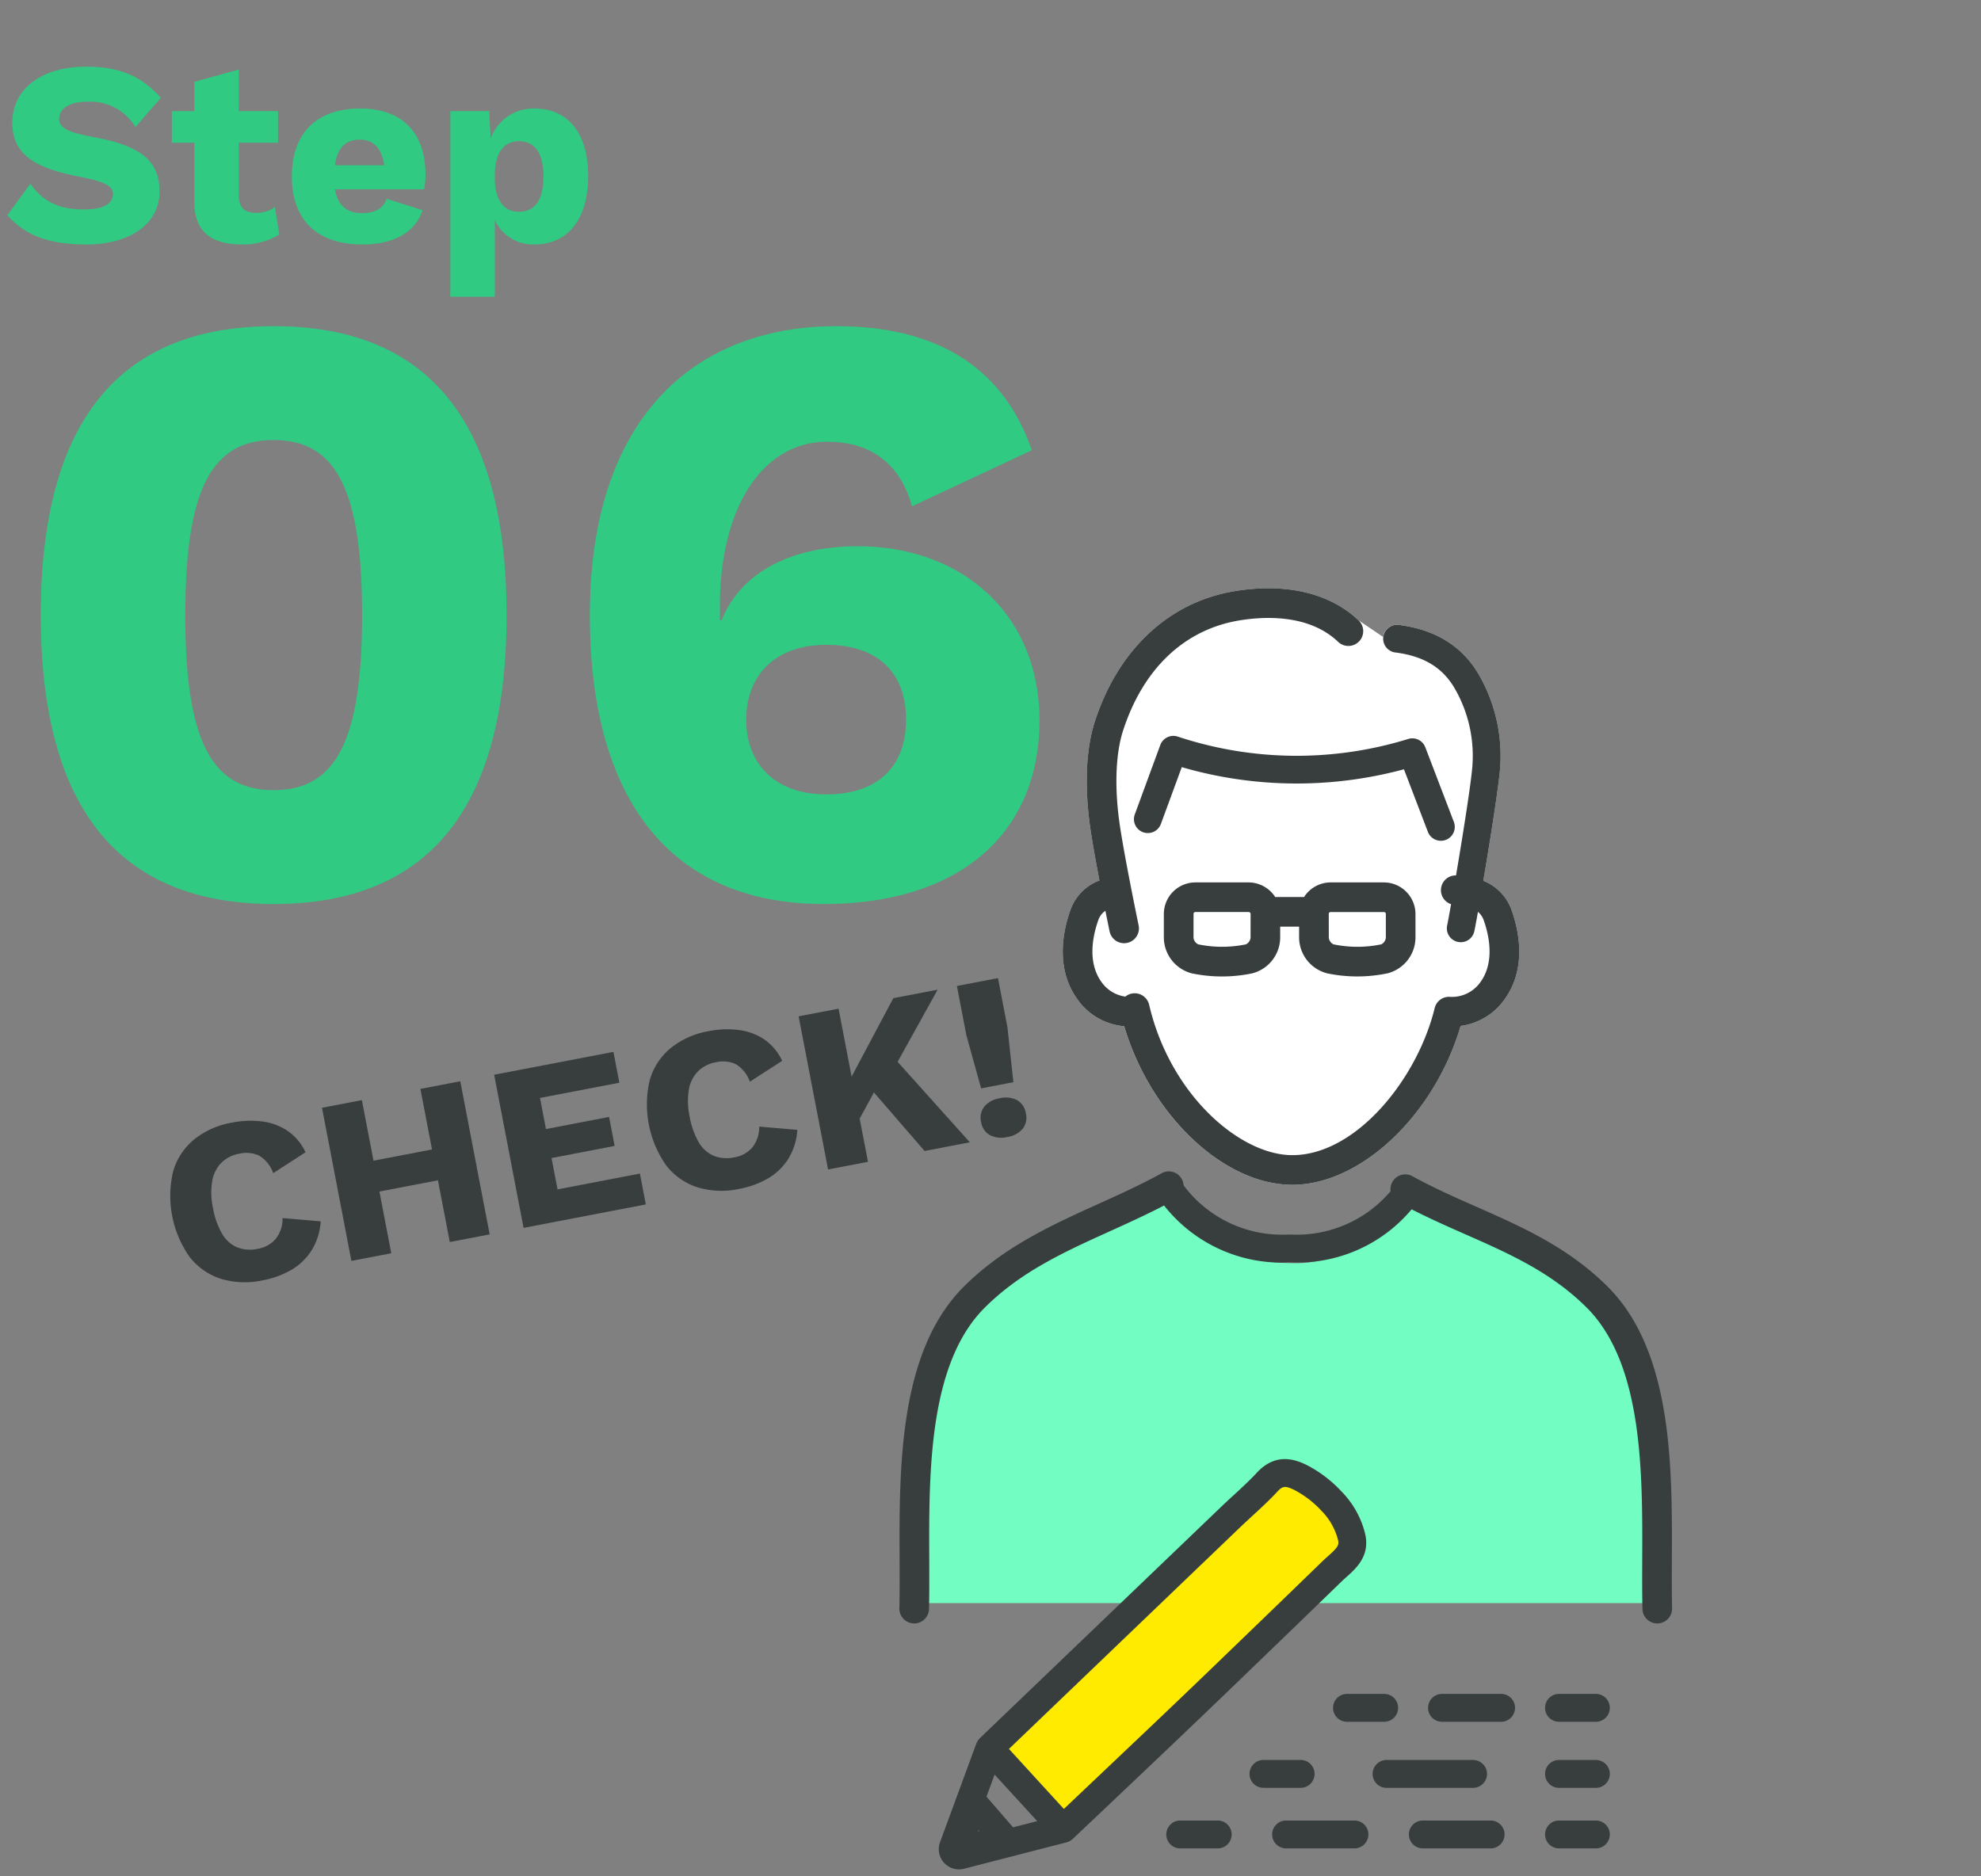
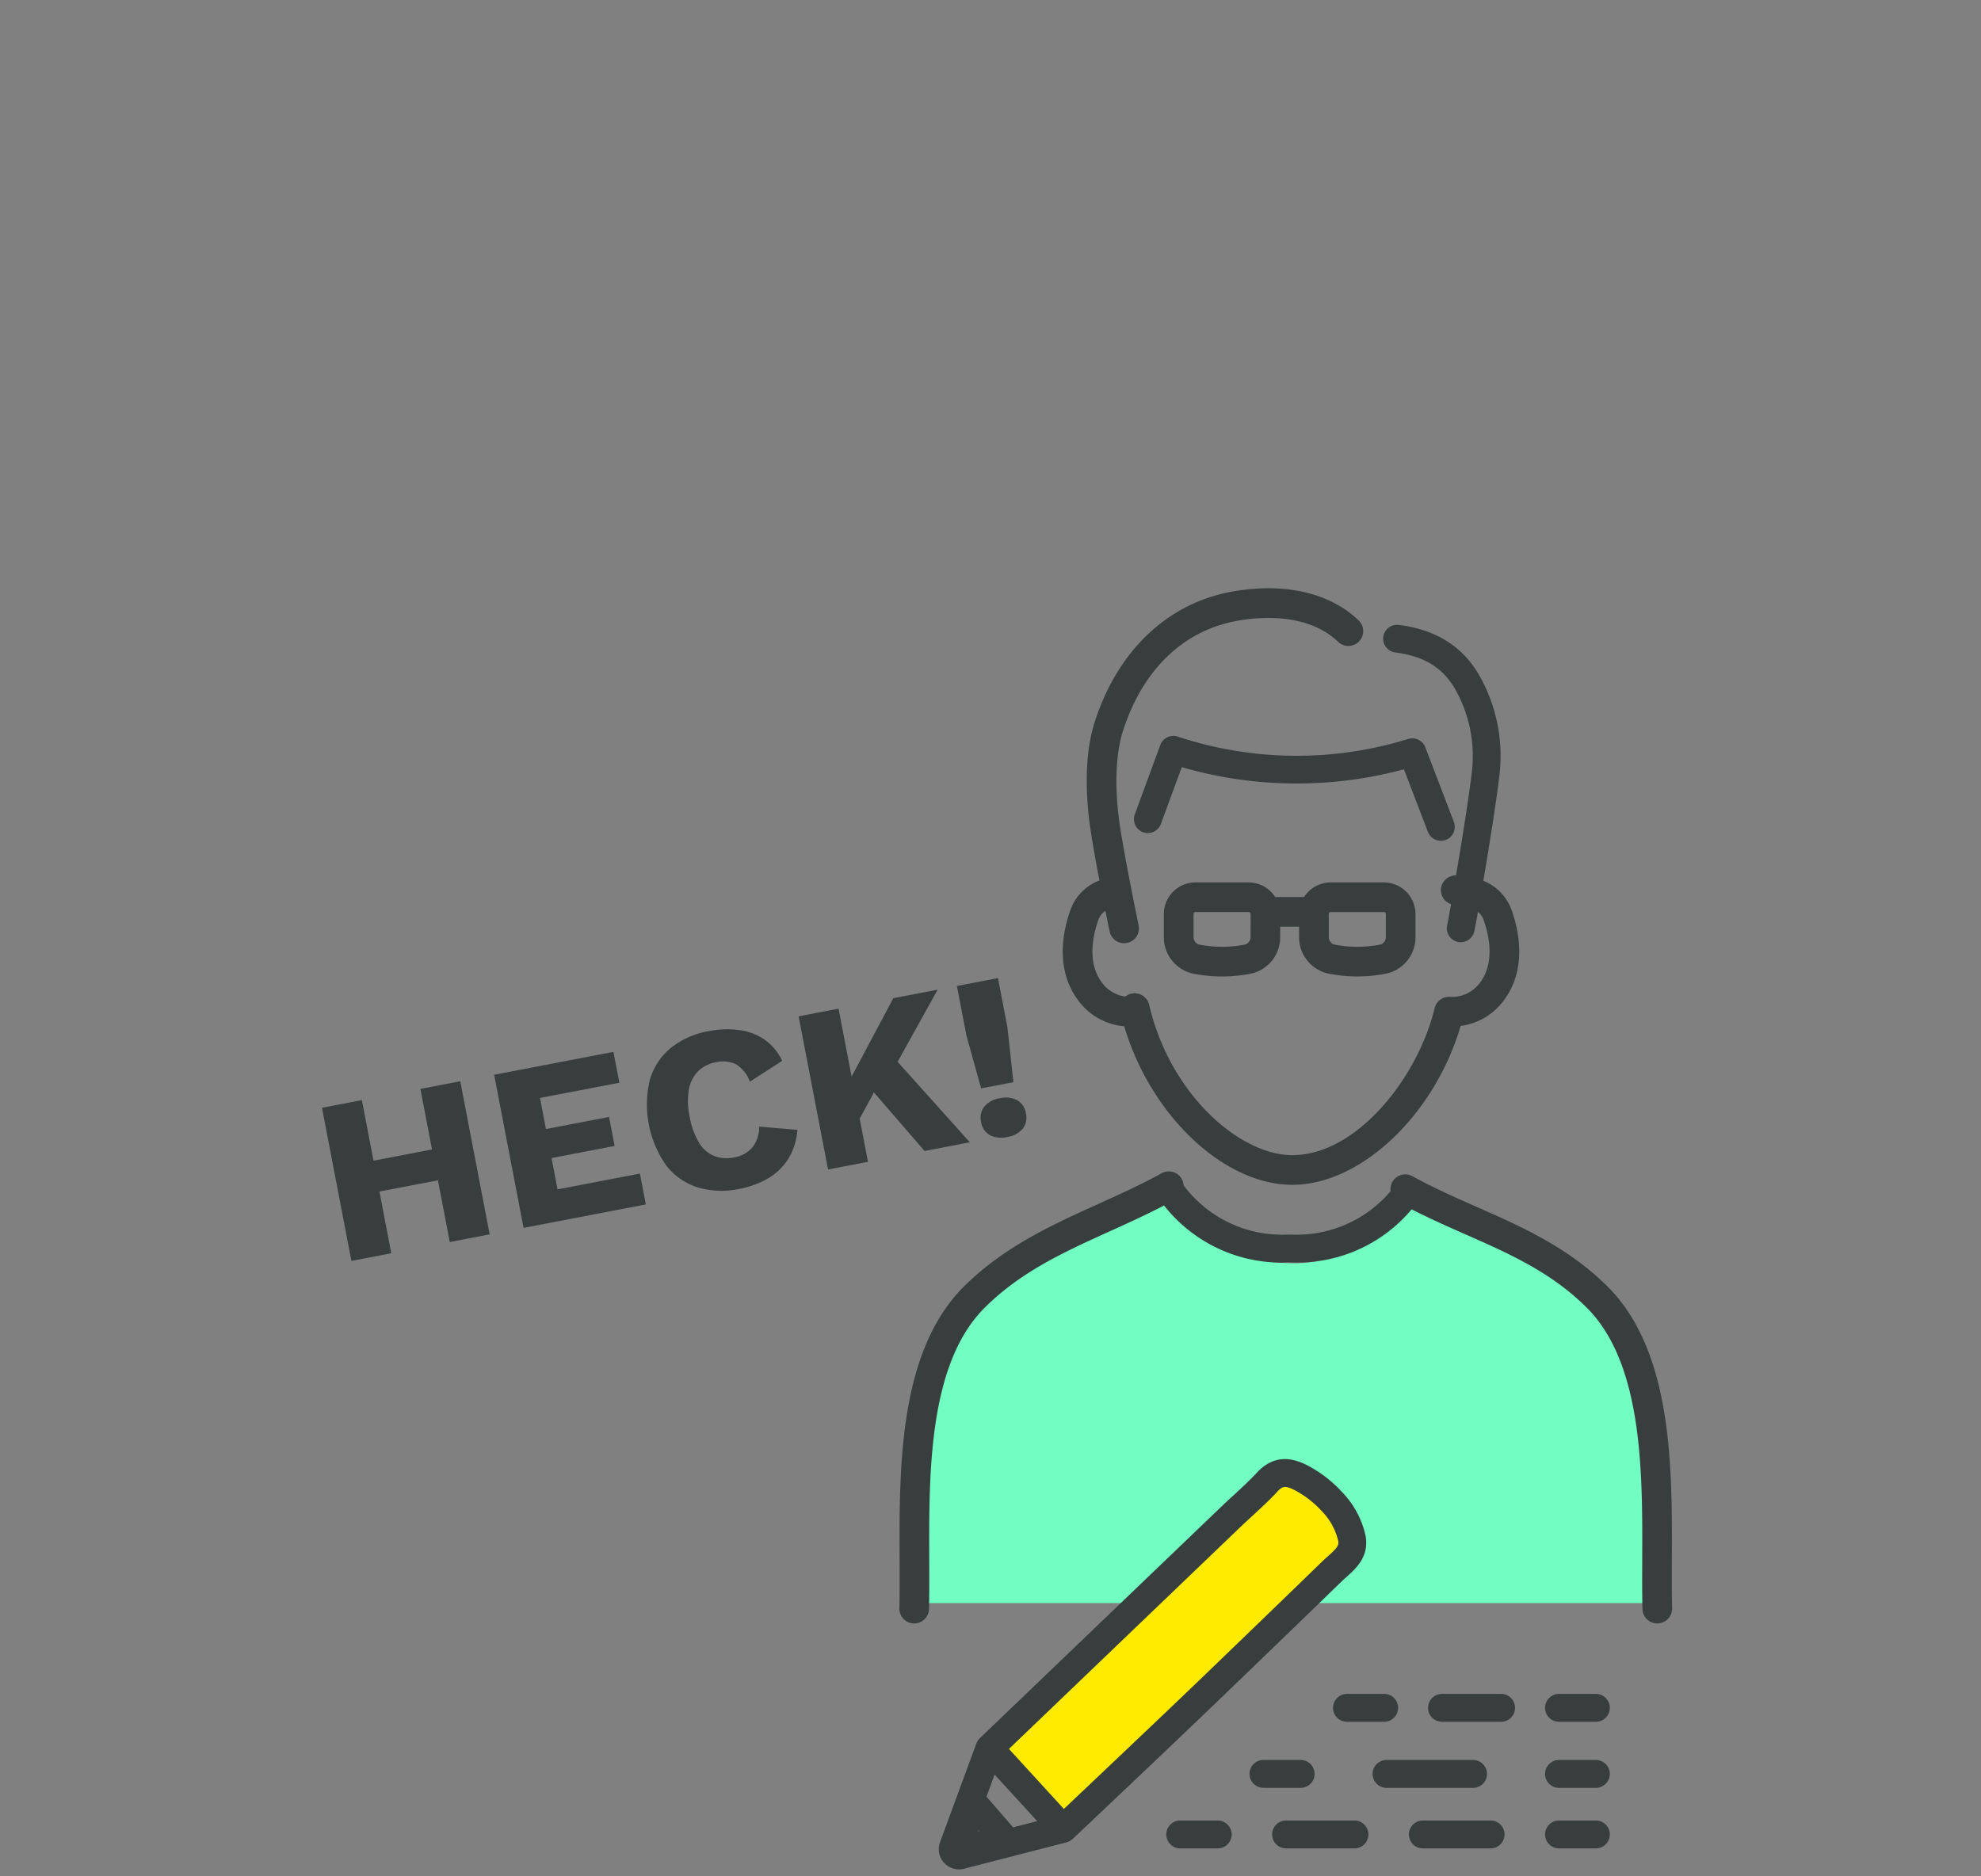
<svg xmlns="http://www.w3.org/2000/svg" width="303" height="287" viewBox="0 0 303 287">
  <rect x="0" y="0" width="303" height="287" fill="#808080" stroke="none" />
  <defs>
    <clipPath id="a">
      <rect width="303" height="287" transform="translate(259 3099)" fill="none" />
    </clipPath>
  </defs>
  <g transform="translate(-259 -3099)">
    <g clip-path="url(#a)">
-       <path d="M13.24-26.8C6-26.8,1.88-23.16,1.88-18.2c0,5.16,4.04,7,10.28,8.24,3.6.68,5.12,1.36,5.12,2.6,0,1.52-1.44,2.4-4.4,2.4-3.52,0-6.08-.92-8.24-3.92L1.12-4.08C3.72-1.2,7,.4,13.24.4,19.6.4,24.4-2.56,24.4-7.72c0-4.64-2.84-7-10.16-8.32-3.76-.68-5.2-1.4-5.2-2.76,0-1.52,1.48-2.64,4.32-2.64a8.064,8.064,0,0,1,7.36,3.88l3.88-4.48C21.56-25.44,18.2-26.8,13.24-26.8ZM42.04-5.32a4.659,4.659,0,0,1-2.88.88c-1.68,0-2.64-.76-2.64-2.68v-8.04h6V-20h-6v-6.36l-6.8,1.88V-20H26.28v4.84h3.44V-6C29.76-1.36,32.56.4,37.08.4a10.635,10.635,0,0,0,5.64-1.52Zm23.04-4.96c0-6.32-3.48-10.12-10-10.12-6.68,0-10.44,3.8-10.44,10.4S48.44.4,55.44.4c4.64,0,8.04-1.76,9.2-5.24L59.12-6.6c-.44,1.4-1.68,2.2-3.68,2.2-2.28,0-3.76-1.04-4.2-3.64H64.88A12.6,12.6,0,0,0,65.08-10.28ZM55.04-15.64c2.12,0,3.36,1.36,3.72,3.92H51.24C51.6-14.44,52.88-15.64,55.04-15.64ZM81.72-20.4a6.919,6.919,0,0,0-6.68,4.64L74.84-20H68.88V8.4h6.8V-3.32A6.451,6.451,0,0,0,81.72.4c5.12,0,8.24-3.84,8.24-10.48C89.96-16.6,86.92-20.4,81.72-20.4ZM79.36-4.6c-2.36,0-3.68-1.88-3.68-5.2v-.4c0-3.44,1.4-5.2,3.68-5.2,2.32,0,3.76,1.64,3.76,5.4S81.68-4.6,79.36-4.6ZM41.86,101.3c23.92,0,35.62-14.95,35.62-44.2S65.78,12.9,41.86,12.9,6.24,27.85,6.24,57.1,17.94,101.3,41.86,101.3Zm0-17.42c-9.49,0-13.52-7.54-13.52-26.78s4.03-26.78,13.52-26.78S55.38,37.86,55.38,57.1,51.35,83.88,41.86,83.88ZM127.92,12.9c-21.45,0-37.7,13.78-37.7,44.2,0,28.86,12.87,44.2,35.75,44.2,20.93,0,33.02-10.92,33.02-28.08,0-16.25-11.83-26.65-27.82-26.65-10.01,0-17.81,3.9-20.8,11.31h-.26V55.8c0-15.73,6.89-25.22,16.38-25.22,7.15,0,11.31,3.77,13,9.88l18.33-8.58C153.01,17.97,141.7,12.9,127.92,12.9Zm-1.56,48.75c7.8,0,12.22,4.16,12.22,11.44s-4.42,11.44-12.22,11.44c-7.54,0-12.22-4.42-12.22-11.44S118.82,61.65,126.36,61.65Z" transform="translate(259 3136)" fill="#30ca82" />
      <g transform="translate(-563.749 2929.254)">
        <path d="M963,415c0-33-2-49,38-63,6,7,9,11,20,11s17-11,17-11c21,13,40,8,38,63" fill="#72fdc2" />
        <path d="M1078.467,408.316c.054-14.017.122-31.461-9.553-41.463-6.118-6.211-13.318-9.388-20.28-12.46-3.251-1.435-6.615-2.919-9.849-4.7a2.26,2.26,0,0,0-3.337,2.281,18.794,18.794,0,0,1-15.12,6.648l-.133,0h-.451l-.133,0a18.778,18.778,0,0,1-15.833-7.547,2.255,2.255,0,0,0-3.352-1.837c-3.143,1.733-6.455,3.233-9.658,4.683-7.215,3.267-14.675,6.645-20.884,12.949-9.66,9.987-9.593,27.432-9.54,41.45.01,2.646.02,5.145-.035,7.468a2.271,2.271,0,0,0,2.215,2.321h.054a2.269,2.269,0,0,0,2.266-2.215c.055-2.385.045-4.914.036-7.592-.051-13.195-.114-29.618,8.25-38.264,5.6-5.688,12.358-8.747,19.509-11.985,2.683-1.215,5.439-2.473,8.158-3.882a22.88,22.88,0,0,0,17.757,8.737q.627,0,1.254-.038h.323a22.761,22.761,0,0,0,18.535-8.116c2.731,1.4,5.47,2.614,8.137,3.79,6.875,3.034,13.37,5.9,18.866,11.479,8.377,8.661,8.314,25.083,8.263,38.277-.009,2.679-.019,5.209.035,7.594a2.269,2.269,0,0,0,2.267,2.215h.054a2.271,2.271,0,0,0,2.215-2.321C1078.448,413.463,1078.458,410.963,1078.467,408.316Z" fill="#383e3e" />
-         <path d="M1030.531,264.636c-4.4-4.179-11.147-5.756-19.014-4.434-10,1.676-17.769,8.958-21.317,19.979-1.844,5.726-1.2,12.778-.652,16.473.321,2.17.849,5.075,1.369,7.793a7.517,7.517,0,0,0-4.436,4.512c-1.107,3.1-2.424,9.03,1.2,13.856a9.741,9.741,0,0,0,7.015,3.932c4.023,13.57,15.179,24.259,25.718,24.259,10.514,0,21.774-10.759,25.736-24.305a9.757,9.757,0,0,0,6.592-3.887c3.627-4.825,2.31-10.751,1.2-13.855a7.546,7.546,0,0,0-4.317-4.466c.96-5.676,2.115-12.913,2.479-16.3a24.88,24.88,0,0,0-3.146-15.206c-2.521-4.367-6.654-6.939-12.284-7.642a2.121,2.121,0,0,0-2.373,1.846" fill="#fff" />
        <path d="M994.7,326.747c4.023,13.57,15.179,24.259,25.718,24.259,10.514,0,21.774-10.759,25.736-24.305a9.757,9.757,0,0,0,6.592-3.887c3.627-4.825,2.31-10.751,1.2-13.855a7.546,7.546,0,0,0-4.317-4.466c.96-5.676,2.115-12.913,2.479-16.3a24.88,24.88,0,0,0-3.146-15.206c-2.521-4.367-6.654-6.939-12.284-7.642a2.126,2.126,0,0,0-.527,4.219c4.357.545,7.258,2.308,9.128,5.548a20.648,20.648,0,0,1,2.6,12.628c-.357,3.331-1.491,10.4-2.426,15.933-.047,0-.1,0-.142,0a2.258,2.258,0,0,0-.617,4.4c-.305,1.734-.526,2.932-.59,3.2a2.127,2.127,0,0,0,1.576,2.56,2.151,2.151,0,0,0,.494.059,2.128,2.128,0,0,0,2.067-1.635c.077-.326.285-1.432.565-3.009a2.864,2.864,0,0,1,.867,1.237c.8,2.244,1.794,6.476-.556,9.6a5.31,5.31,0,0,1-4.578,2.164,2.256,2.256,0,0,0-2.353,1.725c-2.654,10.863-12.037,22.494-21.772,22.494-8,0-18.7-9.246-21.9-23.01a2.272,2.272,0,0,0-2.546-1.729,2.24,2.24,0,0,0-1.092.482,5.322,5.322,0,0,1-3.573-2.125c-2.35-3.128-1.357-7.36-.556-9.6a2.784,2.784,0,0,1,1.075-1.4c.356,1.77.614,3.011.643,3.153a2.268,2.268,0,0,0,2.218,1.805,2.182,2.182,0,0,0,.465-.049,2.266,2.266,0,0,0,1.757-2.682c-.021-.1-2.1-10.112-2.877-15.324-.833-5.622-.657-10.877.482-14.418,3.056-9.49,9.36-15.491,17.751-16.9,3.722-.625,10.634-1.032,15.141,3.25a2.268,2.268,0,1,0,3.123-3.289c-4.4-4.179-11.147-5.756-19.014-4.434-10,1.676-17.769,8.958-21.317,19.979-1.844,5.726-1.2,12.778-.652,16.473.321,2.17.849,5.075,1.369,7.793a7.517,7.517,0,0,0-4.436,4.512c-1.107,3.1-2.424,9.03,1.2,13.856A9.741,9.741,0,0,0,994.7,326.747Z" fill="#383e3e" />
        <path d="M1043.136,298.374a2.127,2.127,0,0,0,1.986-2.886l-4.368-11.419a2.121,2.121,0,0,0-2.641-1.263,57.836,57.836,0,0,1-35.193-.36,2.128,2.128,0,0,0-2.7,1.273l-3.885,10.575a2.126,2.126,0,1,0,3.99,1.467l3.18-8.652a62.959,62.959,0,0,0,33.982.326l3.662,9.572A2.125,2.125,0,0,0,1043.136,298.374Z" fill="#383e3e" />
        <path d="M1025.755,318.656a22.618,22.618,0,0,0,9.193,0l.029-.006a5.683,5.683,0,0,0,4.273-5.424v-3.692a4.846,4.846,0,0,0-4.8-4.792h-8.239a4.846,4.846,0,0,0-4,2.233h-4.3c-.038,0-.072.009-.11.011a4.878,4.878,0,0,0-4.035-2.244h-8.24a4.835,4.835,0,0,0-4.763,4.8v3.693a5.7,5.7,0,0,0,4.3,5.425,22.618,22.618,0,0,0,9.193,0l.028-.006a5.69,5.69,0,0,0,4.273-5.424V311.51h2.892v1.719A5.7,5.7,0,0,0,1025.755,318.656Zm.232-9.131a.283.283,0,0,1,.261-.248h8.17a.291.291,0,0,1,.3.259v3.693a1.294,1.294,0,0,1-.7.989,18.065,18.065,0,0,1-7.309,0,1.294,1.294,0,0,1-.714-.994Zm-11.962,3.7a1.3,1.3,0,0,1-.7.992,18.07,18.07,0,0,1-7.31,0,1.3,1.3,0,0,1-.712-.992v-3.692a.284.284,0,0,1,.26-.259h8.171a.3.3,0,0,1,.3.259Z" fill="#383e3e" />
        <path d="M998.974,434.207c3.277-3.12,6.522-6.22,9.153-8.755q6.447-6.21,12.879-12.434,2.672-2.584,5.338-5.173c.317-.309.647-.605.974-.9,1.317-1.176,1.72-1.643,1.675-2.268a2.032,2.032,0,0,0-.05-.317,10.335,10.335,0,0,0-2.711-4.79,16.163,16.163,0,0,0-4.371-3.358c-1.6-.791-1.992-.579-2.794.286-1.288,1.389-2.69,2.679-4.046,3.927-.674.619-1.347,1.238-2,1.866L997.133,417.53l-21.615,20.727L984.437,448c2.152-2.036,6.14-5.811,10.512-9.965Z" fill="#ffeb00" />
        <path d="M1010.746,428.315q6.077-5.856,12.141-11.722,2.521-2.437,5.037-4.881c.257-.25.523-.487.786-.721,1.347-1.2,3.193-2.853,2.991-5.62a6.115,6.115,0,0,0-.146-.958,13.943,13.943,0,0,0-3.62-6.491,19.229,19.229,0,0,0-5.313-4.044c-1.925-.953-4.815-1.869-7.652,1.189-1.1,1.186-2.357,2.343-3.573,3.462-.657.6-1.312,1.207-1.95,1.82l-36.838,35.326c-.028.026-.047.059-.073.087a2.129,2.129,0,0,0-.208.251c-.029.042-.052.088-.078.133a2.233,2.233,0,0,0-.137.272c-.008.021-.021.038-.029.059l-5.565,15.129a3.09,3.09,0,0,0,.606,3.1l.016.015.01.014c.015.017.035.029.051.045a3.075,3.075,0,0,0,1.492.869,3.007,3.007,0,0,0,.719.087,3.4,3.4,0,0,0,.762-.09l15.713-4.049c.025-.006.047-.021.072-.028a2.07,2.07,0,0,0,.351-.14c.035-.017.072-.032.107-.052a2.177,2.177,0,0,0,.378-.272l.013-.014.012-.009s5.347-5.052,11.486-10.885l3.795-3.609C1005.2,433.635,1008.261,430.709,1010.746,428.315ZM977.7,449.3l-4.064-4.693,1.241-3.373,6.512,7.114Zm-5.157.556-.2.063.081-.2ZM995.371,437.1c-4.119,3.914-7.877,7.471-9.9,9.389l-8.4-9.18,20.366-19.53,14.968-14.354c.617-.592,1.252-1.175,1.887-1.759,1.278-1.176,2.6-2.392,3.812-3.7.756-.815,1.127-1.015,2.633-.269a15.232,15.232,0,0,1,4.118,3.164,9.738,9.738,0,0,1,2.555,4.513,1.888,1.888,0,0,1,.046.3c.043.589-.336,1.029-1.578,2.138-.307.273-.618.552-.918.843q-2.511,2.441-5.029,4.875-6.061,5.863-12.135,11.716c-2.479,2.388-5.537,5.31-8.624,8.249Z" fill="#383e3e" />
        <path d="M1023.817,441.128a2.133,2.133,0,0,0-2.132-2.132h-5.639a2.132,2.132,0,1,0,0,4.263h5.639A2.132,2.132,0,0,0,1023.817,441.128Z" fill="#383e3e" />
        <path d="M1050.192,441.128A2.132,2.132,0,0,0,1048.06,439h-13.187a2.132,2.132,0,1,0,0,4.263h13.187A2.131,2.131,0,0,0,1050.192,441.128Z" fill="#383e3e" />
        <path d="M1066.889,439h-5.64a2.132,2.132,0,1,0,0,4.263h5.64a2.132,2.132,0,0,0,0-4.263Z" fill="#383e3e" />
        <path d="M1008.955,448.26h-5.64a2.132,2.132,0,1,0,0,4.263h5.64a2.132,2.132,0,1,0,0-4.263Z" fill="#383e3e" />
        <path d="M1050.79,448.26h-10.459a2.132,2.132,0,0,0,0,4.263h10.459a2.132,2.132,0,0,0,0-4.263Z" fill="#383e3e" />
        <path d="M1029.872,448.26h-10.459a2.132,2.132,0,0,0,0,4.263h10.459a2.132,2.132,0,1,0,0-4.263Z" fill="#383e3e" />
        <path d="M1066.889,448.26h-5.64a2.132,2.132,0,1,0,0,4.263h5.64a2.132,2.132,0,0,0,0-4.263Z" fill="#383e3e" />
        <path d="M1026.643,431.022a2.132,2.132,0,0,0,2.132,2.131h5.64a2.132,2.132,0,1,0,0-4.263h-5.64A2.133,2.133,0,0,0,1026.643,431.022Z" fill="#383e3e" />
        <path d="M1052.3,428.89h-8.944a2.132,2.132,0,1,0,0,4.263h8.944a2.132,2.132,0,1,0,0-4.263Z" fill="#383e3e" />
        <path d="M1066.889,428.89h-5.64a2.132,2.132,0,1,0,0,4.263h5.64a2.132,2.132,0,0,0,0-4.263Z" fill="#383e3e" />
        <path d="M1018.712,459h1.12A5.308,5.308,0,0,0,1018.712,459Z" fill="#ffeb00" />
-         <path d="M871.8,356.592a9.552,9.552,0,0,1-1.391,4.444,9.045,9.045,0,0,1-3.108,2.988,13.821,13.821,0,0,1-4.4,1.6,12.694,12.694,0,0,1-6.417-.259,9.832,9.832,0,0,1-4.768-3.372A16.231,16.231,0,0,1,849.22,349a9.832,9.832,0,0,1,3.182-4.9,12.607,12.607,0,0,1,5.829-2.609,14.367,14.367,0,0,1,4.641-.173,8.967,8.967,0,0,1,3.883,1.445,8.15,8.15,0,0,1,2.725,3.267l-4.944,3.194a5.031,5.031,0,0,0-2.194-2.706,4.738,4.738,0,0,0-2.978-.276,5.179,5.179,0,0,0-2.737,1.372,5.246,5.246,0,0,0-1.415,2.792,10.945,10.945,0,0,0,.117,4.154,11.821,11.821,0,0,0,1.373,3.9,4.941,4.941,0,0,0,2.3,2.1,5.453,5.453,0,0,0,3.192.234,4.605,4.605,0,0,0,2.712-1.5,4.941,4.941,0,0,0,1.059-3.2Z" fill="#383e3e" />
        <path d="M878.1,338.049l4.495,23.426-6.1,1.171L872,339.22Zm13.988,6.921.907,4.72-15.334,2.942-.907-4.72Zm1.062-9.809,4.495,23.426-6.1,1.172-4.495-23.426Z" fill="#383e3e" />
        <path d="M902.832,357.593l-4.5-23.426,18.245-3.5.905,4.721-12.14,2.329.913,4.756,9.655-1.852.851,4.436-9.654,1.853.919,4.792,12.6-2.418.906,4.721Z" fill="#383e3e" />
        <path d="M944.705,342.6a9.564,9.564,0,0,1-1.392,4.444,9.042,9.042,0,0,1-3.107,2.988,13.826,13.826,0,0,1-4.4,1.6,12.689,12.689,0,0,1-6.416-.259A9.823,9.823,0,0,1,924.618,348a16.222,16.222,0,0,1-2.493-12.991,9.826,9.826,0,0,1,3.182-4.9,12.608,12.608,0,0,1,5.828-2.609,14.312,14.312,0,0,1,4.641-.173,8.969,8.969,0,0,1,3.884,1.444,8.15,8.15,0,0,1,2.724,3.268l-4.944,3.194a5.032,5.032,0,0,0-2.193-2.707,4.749,4.749,0,0,0-2.979-.275,5.18,5.18,0,0,0-2.736,1.372,5.233,5.233,0,0,0-1.415,2.792,10.922,10.922,0,0,0,.116,4.154,11.866,11.866,0,0,0,1.373,3.895,4.936,4.936,0,0,0,2.3,2.1,5.441,5.441,0,0,0,3.191.235,4.611,4.611,0,0,0,2.712-1.5,4.941,4.941,0,0,0,1.06-3.2Z" fill="#383e3e" />
        <path d="M951.009,324.06l4.5,23.426-6.105,1.171L944.9,325.231Zm15.155-2.909-8.475,15.28-.568-.848-4.272,7.849-2.118-4.709,8.655-16.271Zm-7.53,9.468L971.086,344.5l-6.922,1.328L954.709,334.9Z" fill="#383e3e" />
        <path d="M975.393,319.381l1.451,7.559.906,8.365-4.934.946-2.254-8.105-1.451-7.56Zm.253,18.389a3.845,3.845,0,0,1,2.69.293,2.808,2.808,0,0,1,1.326,2.027,2.765,2.765,0,0,1-.488,2.339,3.846,3.846,0,0,1-2.391,1.268,3.792,3.792,0,0,1-2.633-.3,2.729,2.729,0,0,1-1.339-1.988,2.778,2.778,0,0,1,.5-2.379A3.792,3.792,0,0,1,975.646,337.77Z" fill="#383e3e" />
      </g>
    </g>
  </g>
</svg>